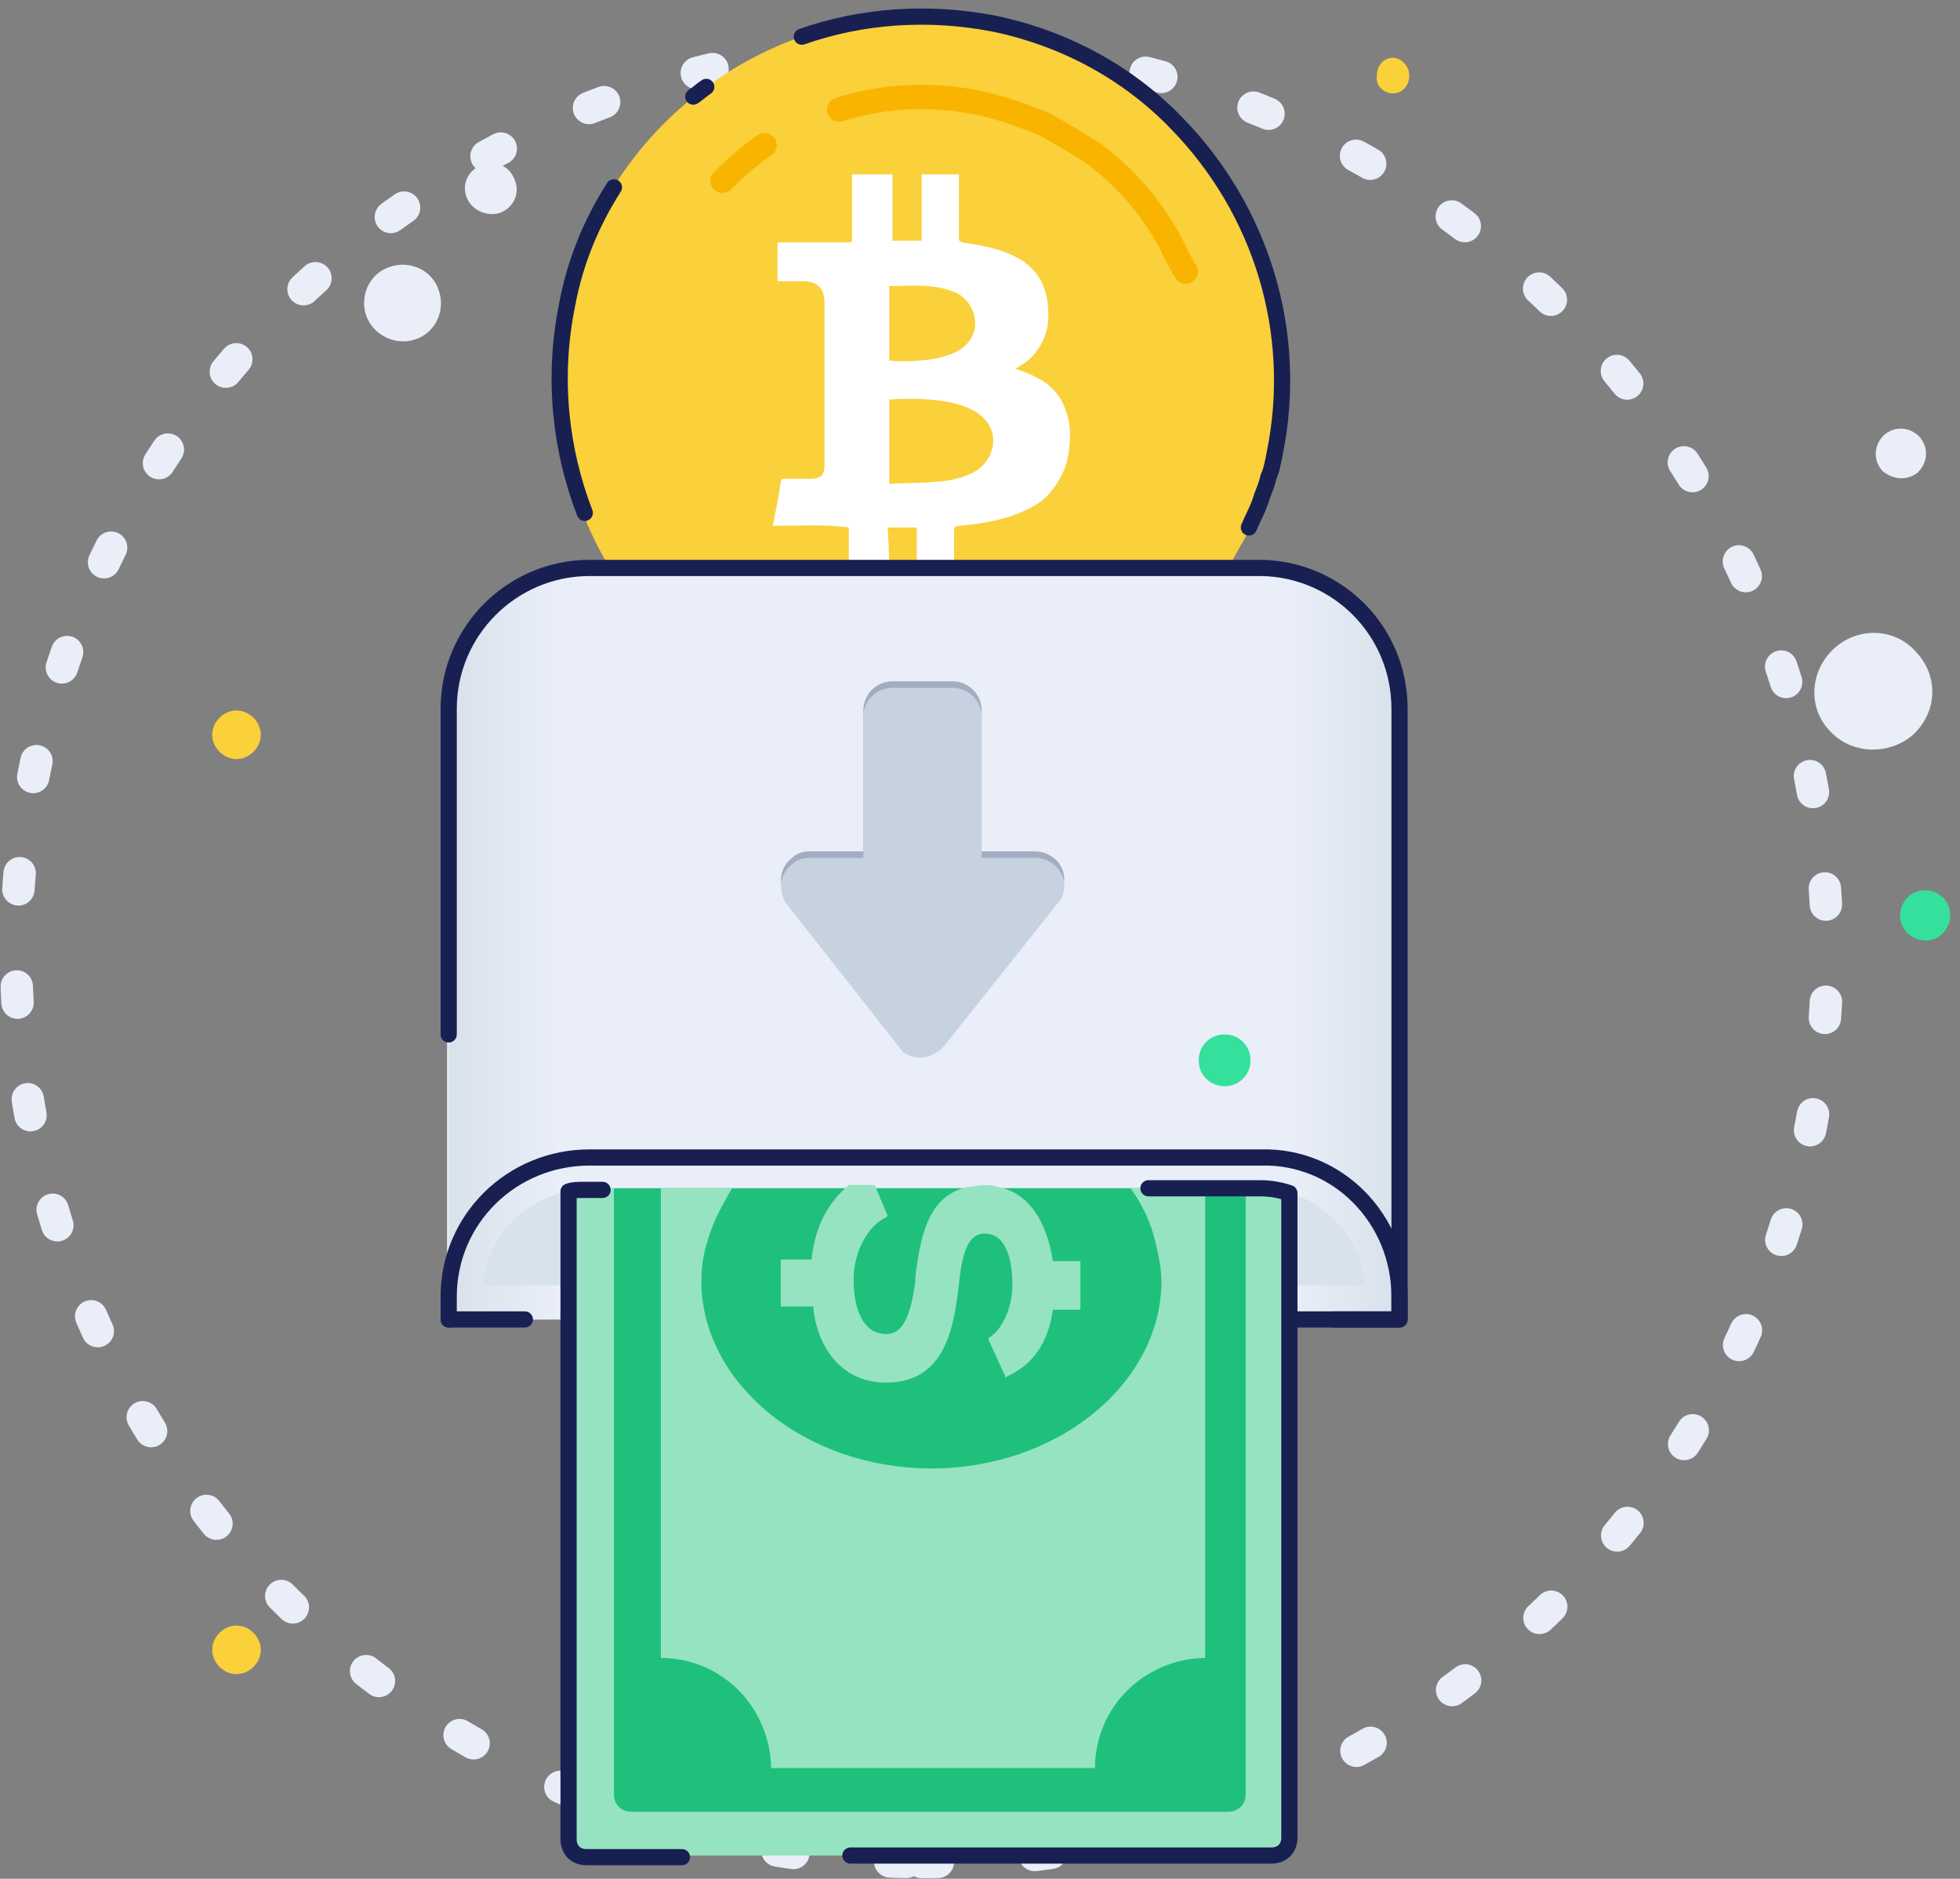
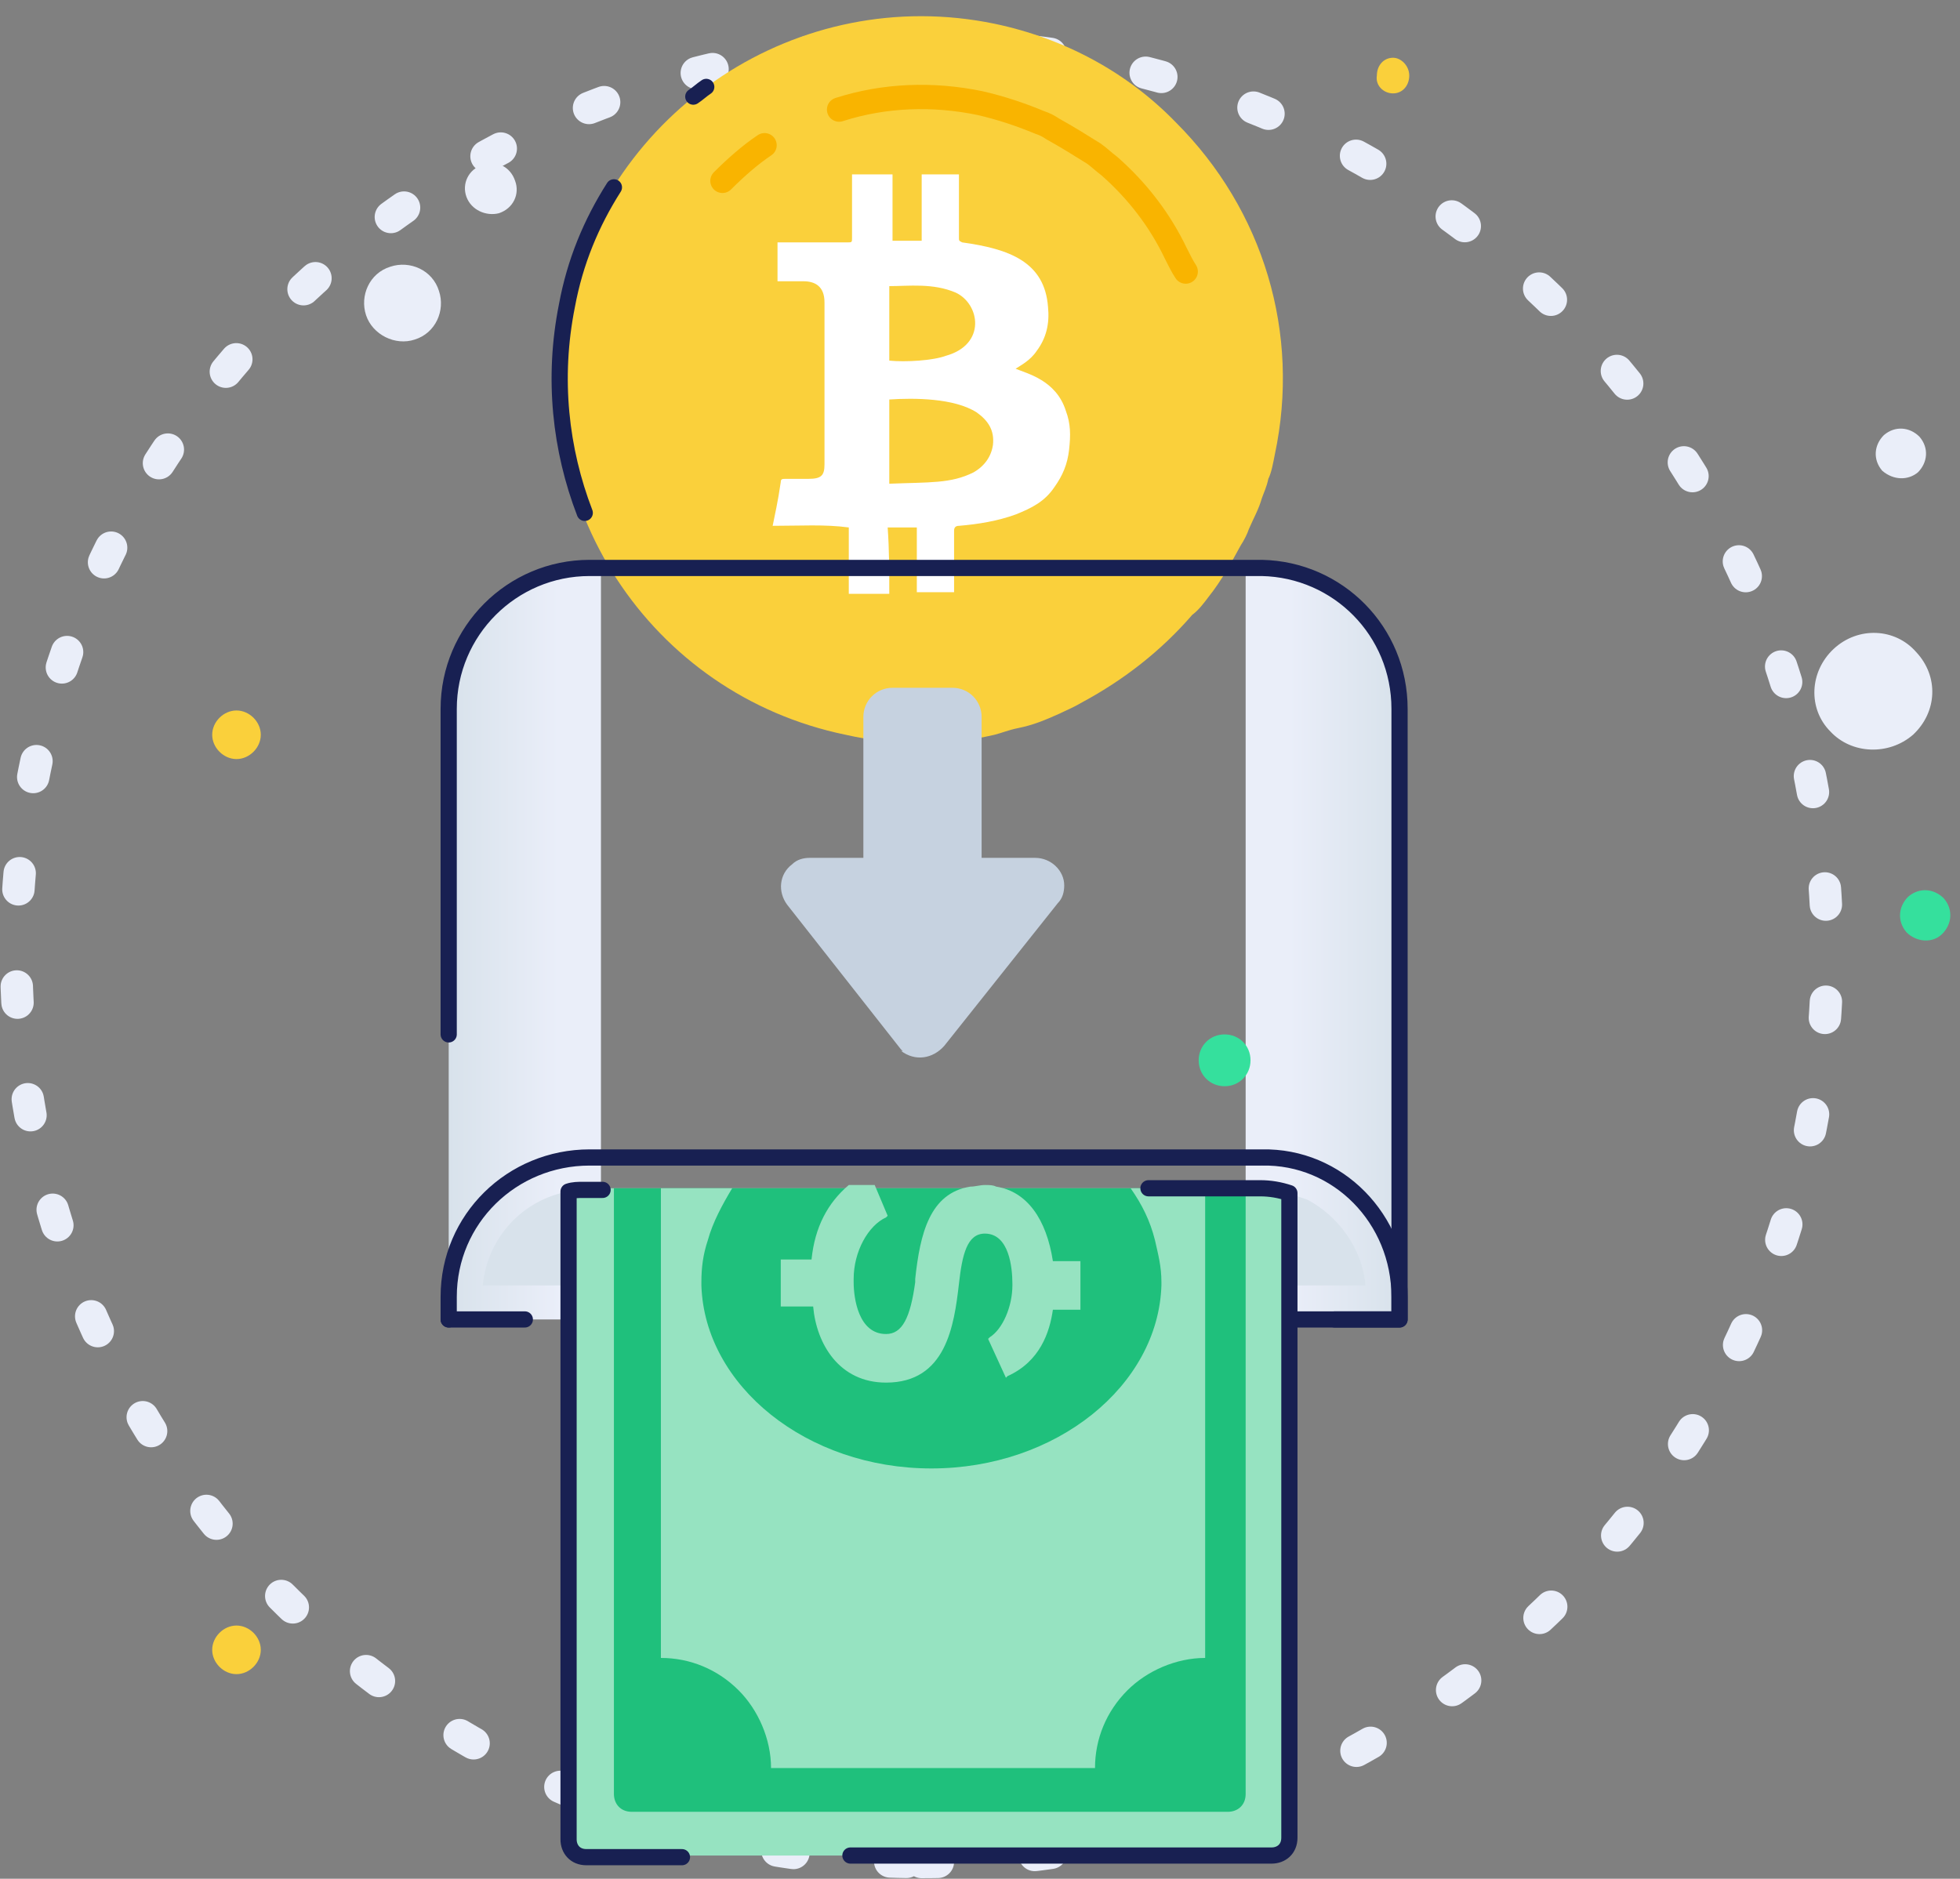
<svg xmlns="http://www.w3.org/2000/svg" width="121" height="116" viewBox="0 0 121 116" fill="none">
  <rect x="0" y="0" width="121" height="116" fill="#808080" stroke="none" />
-   <path d="M56.9 81.567C69.4 81.567 79.5 71.466 79.5 58.967C79.5 46.467 69.4 36.367 56.9 36.367C44.4 36.367 34.3 46.467 34.3 58.967C34.3 71.466 44.4 81.567 56.9 81.567Z" fill="white" />
  <path d="M56.9 114.966C87.8 114.966 112.8 89.866 112.8 58.866C112.8 27.866 87.8 2.766 56.9 2.766C26 2.766 1 27.866 1 58.866C1 89.866 26 114.966 56.9 114.966Z" stroke="#EAEEF9" stroke-width="2" stroke-miterlimit="10" stroke-linecap="round" stroke-linejoin="round" stroke-dasharray="1 6" />
  <path d="M25.6 20.966C26.9 20.566 27.5 19.166 27.1 17.966C26.7 16.666 25.3 16.066 24.1 16.466C22.8 16.866 22.2 18.266 22.6 19.466C23 20.666 24.4 21.366 25.6 20.966Z" fill="#EAEEF9" />
  <path d="M30.8 13.166C31.7 12.866 32.1 11.966 31.8 11.166C31.5 10.266 30.6 9.866 29.8 10.166C28.9 10.466 28.5 11.366 28.8 12.166C29.1 12.966 30 13.366 30.8 13.166Z" fill="#EAEEF9" />
  <path d="M118.1 45.366C119.6 43.966 119.7 41.766 118.3 40.266C117 38.766 114.7 38.666 113.2 40.066C111.7 41.466 111.6 43.766 113 45.166C114.3 46.566 116.6 46.666 118.1 45.366Z" fill="#EAEEF9" />
  <path d="M118.4 29.166C119 28.566 119.1 27.666 118.5 26.966C117.9 26.366 117 26.266 116.3 26.866C115.7 27.466 115.6 28.366 116.2 29.066C116.9 29.666 117.8 29.666 118.4 29.166Z" fill="#EAEEF9" />
  <path d="M14.6 103.366C15.4 103.366 16.1 102.666 16.1 101.866C16.1 101.066 15.4 100.366 14.6 100.366C13.8 100.366 13.1 101.066 13.1 101.866C13.1 102.666 13.8 103.366 14.6 103.366Z" fill="#FAD03B" />
  <path d="M14.6 46.867C15.4 46.867 16.1 46.166 16.1 45.367C16.1 44.566 15.4 43.867 14.6 43.867C13.8 43.867 13.1 44.566 13.1 45.367C13.1 46.166 13.8 46.867 14.6 46.867Z" fill="#FAD03B" />
  <path d="M86 5.766C86.6 5.766 87 5.266 87 4.666C87 4.066 86.5 3.566 86 3.566C85.4 3.566 85 4.066 85 4.666C84.9 5.266 85.4 5.766 86 5.766Z" fill="#FAD03B" />
  <path d="M119.9 57.666C120.5 57.066 120.6 56.166 120 55.466C119.4 54.866 118.5 54.766 117.8 55.366C117.2 55.966 117.1 56.866 117.7 57.566C118.3 58.166 119.3 58.266 119.9 57.666Z" fill="#35E09D" />
  <path d="M78.7 28.066C78.6 28.566 78.5 29.166 78.3 29.566C78.2 30.066 78 30.466 77.9 30.766C77.7 31.466 77.4 31.966 77.1 32.666C77 32.966 76.8 33.366 76.6 33.666C76 34.766 75.4 35.866 74.6 36.866C74.3 37.266 74 37.666 73.6 37.966C71.7 40.166 69.4 41.966 66.8 43.366C66.3 43.666 65.8 43.866 65.4 44.066C64.5 44.466 63.8 44.766 62.8 44.966C62.3 45.066 61.8 45.266 61.4 45.366C58.4 46.066 55.3 46.066 52.2 45.366C40.1 42.866 32.4 31.066 34.9 18.866C37.5 6.766 49.3 -1.034 61.4 1.466C65.7 2.366 69.6 4.466 72.6 7.566C78 12.966 80.3 20.566 78.7 28.066Z" fill="#FAD03B" />
  <path d="M51.8 6.766C54.6 5.866 57.6 5.766 60.5 6.366C61.8 6.666 63 7.066 64.2 7.566C64.5 7.666 64.7 7.766 65 7.966C65.9 8.466 66.7 8.966 67.5 9.466C67.8 9.666 68.1 9.966 68.5 10.267C70.2 11.767 71.6 13.566 72.6 15.666C72.8 16.067 73 16.466 73.2 16.767" stroke="#F9B400" stroke-width="1.5" stroke-miterlimit="10" stroke-linecap="round" stroke-linejoin="round" />
  <path d="M44.6 11.166C45.4 10.366 46.3 9.566 47.2 8.966" stroke="#F9B400" stroke-width="1.5" stroke-miterlimit="10" stroke-linecap="round" stroke-linejoin="round" />
  <path d="M54.9 36.666C54 36.666 53.3 36.666 52.4 36.666C52.4 35.366 52.4 33.966 52.4 32.566C50.9 32.366 49.4 32.466 47.7 32.466C48.1 30.566 48.1 30.366 48.2 29.766C48.2 29.566 48.3 29.566 48.5 29.566C49 29.566 49.5 29.566 49.9 29.566C50.7 29.566 50.9 29.366 50.9 28.666C50.9 25.366 50.9 21.966 50.9 18.666C50.9 17.666 50.3 17.366 49.6 17.366C49 17.366 48.6 17.366 48 17.366C48 16.566 48 15.766 48 14.966C48.9 14.966 50.6 14.966 52.3 14.966C52.6 14.966 52.6 14.966 52.6 14.666C52.6 13.766 52.6 11.566 52.6 10.766C53.5 10.766 54.2 10.766 55.1 10.766C55.1 12.066 55.1 13.466 55.1 14.866C55.7 14.866 56.3 14.866 56.9 14.866C56.9 13.566 56.9 12.166 56.9 10.766C57.7 10.766 58.4 10.766 59.2 10.766C59.2 11.166 59.2 14.466 59.2 14.666C59.2 14.866 59.2 14.866 59.4 14.966C62.3 15.366 64.5 16.166 64.7 18.966C64.8 19.966 64.6 20.866 64 21.666C63.6 22.266 63 22.566 62.7 22.766C63.4 23.066 65.2 23.466 65.8 25.366C66.1 26.166 66.1 26.866 66 27.766C65.9 28.666 65.6 29.366 65.1 30.066C64.5 30.966 63.7 31.366 62.7 31.766C61.6 32.166 60.4 32.366 59.2 32.466C59 32.466 58.9 32.566 58.9 32.766C58.9 33.866 58.9 35.066 58.9 36.566C58.1 36.566 57.4 36.566 56.6 36.566C56.6 35.266 56.6 33.866 56.6 32.566C56 32.566 55.4 32.566 54.8 32.566C54.9 33.966 54.9 35.266 54.9 36.666ZM54.9 24.666C54.9 26.366 54.9 27.966 54.9 29.866C57.4 29.766 58.7 29.866 60.1 29.166C60.8 28.766 61.2 28.166 61.3 27.466C61.4 26.566 61 25.966 60.3 25.466C58.9 24.566 56.4 24.566 54.9 24.666ZM54.9 17.666C54.9 19.166 54.9 20.766 54.9 22.266C55.9 22.366 57.6 22.266 58.4 21.966C60.9 21.266 60.5 18.766 59 18.066C57.6 17.466 56.1 17.666 54.9 17.666Z" fill="white" />
-   <path d="M86.3 43.766V81.466H27.6V43.766C27.6 38.966 31.5 35.066 36.3 35.066H77.8C82.5 35.166 86.3 38.966 86.3 43.766Z" fill="#EAEEF9" />
  <path d="M86.3 43.766V81.466H76.9V35.166H77.8C82.5 35.166 86.3 38.966 86.3 43.766Z" fill="url(#paint0_linear)" />
  <path d="M36.1 31.666C34.6 27.766 34.1 23.366 35 18.866C35.5 16.166 36.5 13.766 37.9 11.566" stroke="#182052" stroke-miterlimit="10" stroke-linecap="round" stroke-linejoin="round" />
-   <path d="M49.5 2.266C53.2 0.966 57.3 0.666 61.4 1.466C65.7 2.366 69.6 4.466 72.6 7.566C77.9 12.966 80.2 20.566 78.7 27.966C78.6 28.466 78.5 29.066 78.3 29.466C78.2 29.966 78 30.366 77.9 30.666C77.7 31.366 77.4 31.866 77.1 32.566" stroke="#182052" stroke-miterlimit="10" stroke-linecap="round" stroke-linejoin="round" />
  <path d="M42.8 5.966C43.1 5.766 43.3 5.566 43.6 5.366" stroke="#182052" stroke-miterlimit="10" stroke-linecap="round" stroke-linejoin="round" />
  <path d="M27.7 43.766V81.466H37.1V35.166H36.2C31.5 35.166 27.7 38.966 27.7 43.766Z" fill="url(#paint1_linear)" />
  <path d="M27.7 81.466V80.067C27.7 75.266 31.6 71.466 36.4 71.466H77.9C82.6 71.367 86.4 75.266 86.4 80.067V81.466H82.4" stroke="#182052" stroke-miterlimit="10" stroke-linecap="round" stroke-linejoin="round" />
  <path d="M84.3 79.366H29.8C30.1 76.366 32.3 74.066 35.1 73.566C35.4 73.466 35.7 73.466 36 73.466C36.1 73.466 36.2 73.466 36.4 73.466H77.9C78.6 73.466 79.2 73.566 79.8 73.766C80.1 73.866 80.4 73.966 80.7 74.066C82.6 75.066 84.1 77.066 84.3 79.366Z" fill="#D8E2EB" />
  <path d="M79.7 73.666V113.466C79.7 114.166 79.2 114.566 78.6 114.566H36.3C35.6 114.566 35.2 114.066 35.2 113.466V73.466C35.5 73.366 35.8 73.366 36.1 73.366C36.2 73.366 36.3 73.366 36.5 73.366H60C60.3 73.366 60.6 73.266 60.9 73.266C61.2 73.266 61.4 73.266 61.6 73.366H78C78.4 73.366 79.1 73.466 79.7 73.666Z" fill="#96E3C1" />
  <path d="M32.4 81.466H27.7" stroke="#182052" stroke-miterlimit="10" stroke-linecap="round" stroke-linejoin="round" />
  <path d="M27.7 63.866V43.766C27.7 38.966 31.6 35.066 36.4 35.066H77.9C82.6 35.166 86.4 38.966 86.4 43.766V81.466H79.7" stroke="#182052" stroke-miterlimit="10" stroke-linecap="round" stroke-linejoin="round" />
  <path d="M76.9 73.366V110.766C76.9 111.466 76.4 111.866 75.8 111.866H39C38.3 111.866 37.9 111.366 37.9 110.766V73.366H60C60.3 73.366 60.6 73.266 60.9 73.266C61.2 73.266 61.4 73.266 61.6 73.366H76.9Z" fill="#1FC07C" />
  <path d="M69.8 73.367C70.5 74.367 71 75.367 71.3 76.567C71.5 77.466 71.7 78.166 71.7 79.166C71.7 79.266 71.7 79.367 71.7 79.367C71.5 85.567 65.2 90.666 57.5 90.666C49.8 90.666 43.5 85.567 43.3 79.367C43.3 79.266 43.3 79.166 43.3 79.166C43.3 78.266 43.4 77.466 43.7 76.567C44 75.466 44.6 74.367 45.2 73.367H40.8V102.366C42.6 102.366 44.3 103.066 45.6 104.366C46.8 105.566 47.6 107.366 47.6 109.166H67.6C67.6 107.366 68.3 105.666 69.6 104.366C70.8 103.166 72.6 102.366 74.4 102.366V73.367H69.8Z" fill="#96E3C1" />
  <path d="M66.7 77.966V80.866H65C64.8 82.266 64.2 84.066 62.2 84.966L62.1 85.066L61 82.666L61.1 82.566C61.9 82.066 62.5 80.666 62.5 79.366V79.266C62.5 78.266 62.3 76.166 60.8 76.166C59.7 76.166 59.4 77.466 59.2 79.266C58.9 81.866 58.4 85.366 54.7 85.366C51.8 85.366 50.4 82.966 50.2 80.666H48.2V77.766H50.1C50.3 75.766 51.1 74.266 52.4 73.166H54L54.8 75.066L54.7 75.166C53.6 75.666 52.7 77.266 52.7 78.966C52.7 78.966 52.7 79.066 52.7 79.166C52.7 80.166 53 82.366 54.7 82.366C55.7 82.366 56.2 81.366 56.5 79.166C56.5 79.066 56.5 78.966 56.5 78.966C56.8 76.166 57.4 73.666 59.9 73.266C60.2 73.266 60.5 73.166 60.8 73.166C61.1 73.166 61.3 73.166 61.5 73.266C63.4 73.566 64.6 75.266 65 77.866H66.7V77.966Z" fill="#96E3C1" />
  <path d="M70.9 73.367H77.8C78.4 73.367 79 73.466 79.6 73.666V113.466C79.6 114.166 79.1 114.566 78.5 114.566H52.5" stroke="#182052" stroke-miterlimit="10" stroke-linecap="round" stroke-linejoin="round" />
  <path d="M42.1 114.667H36.2C35.5 114.667 35.1 114.167 35.1 113.567V73.567C35.4 73.467 35.7 73.467 36 73.467C36.1 73.467 36.2 73.467 36.4 73.467H37.2" stroke="#182052" stroke-miterlimit="10" stroke-linecap="round" stroke-linejoin="round" />
-   <path d="M55.6 64.266L48.6 55.466C48 54.666 48.1 53.566 48.9 52.966C49.2 52.666 49.6 52.566 50 52.566H53.3V43.866C53.3 42.866 54.1 42.066 55.1 42.066H58.8C59.8 42.066 60.6 42.866 60.6 43.866V52.566H63.9C64.9 52.566 65.7 53.366 65.7 54.266C65.7 54.666 65.6 55.066 65.3 55.366L58.3 64.166C57.6 64.966 56.5 65.166 55.6 64.466C55.8 64.466 55.7 64.366 55.6 64.266Z" fill="#A4ACC1" />
  <path d="M55.6 64.766L48.6 55.866C48 55.066 48.1 53.966 48.9 53.366C49.2 53.066 49.6 52.966 50 52.966H53.3V44.266C53.3 43.266 54.1 42.466 55.1 42.466H58.8C59.8 42.466 60.6 43.266 60.6 44.266V52.966H63.9C64.9 52.966 65.7 53.766 65.7 54.666C65.7 55.066 65.6 55.466 65.3 55.766L58.3 64.566C57.6 65.366 56.5 65.566 55.6 64.866C55.8 64.966 55.7 64.866 55.6 64.766Z" fill="#C6D2E0" />
  <path d="M75.6 67.067C76.5 67.067 77.2 66.367 77.2 65.466C77.2 64.567 76.5 63.867 75.6 63.867C74.7 63.867 74 64.567 74 65.466C74 66.367 74.7 67.067 75.6 67.067Z" fill="#35E09D" />
  <defs>
    <linearGradient id="paint0_linear" x1="76.93" y1="58.317" x2="86.389" y2="58.317" gradientUnits="userSpaceOnUse">
      <stop stop-color="#EAEEF9" />
      <stop offset="0.278" stop-color="#EAEEF9" />
      <stop offset="0.996" stop-color="#D8E2EB" />
    </linearGradient>
    <linearGradient id="paint1_linear" x1="37.122" y1="58.317" x2="27.663" y2="58.317" gradientUnits="userSpaceOnUse">
      <stop stop-color="#EAEEF9" />
      <stop offset="0.278" stop-color="#EAEEF9" />
      <stop offset="0.996" stop-color="#D8E2EB" />
    </linearGradient>
  </defs>
</svg>